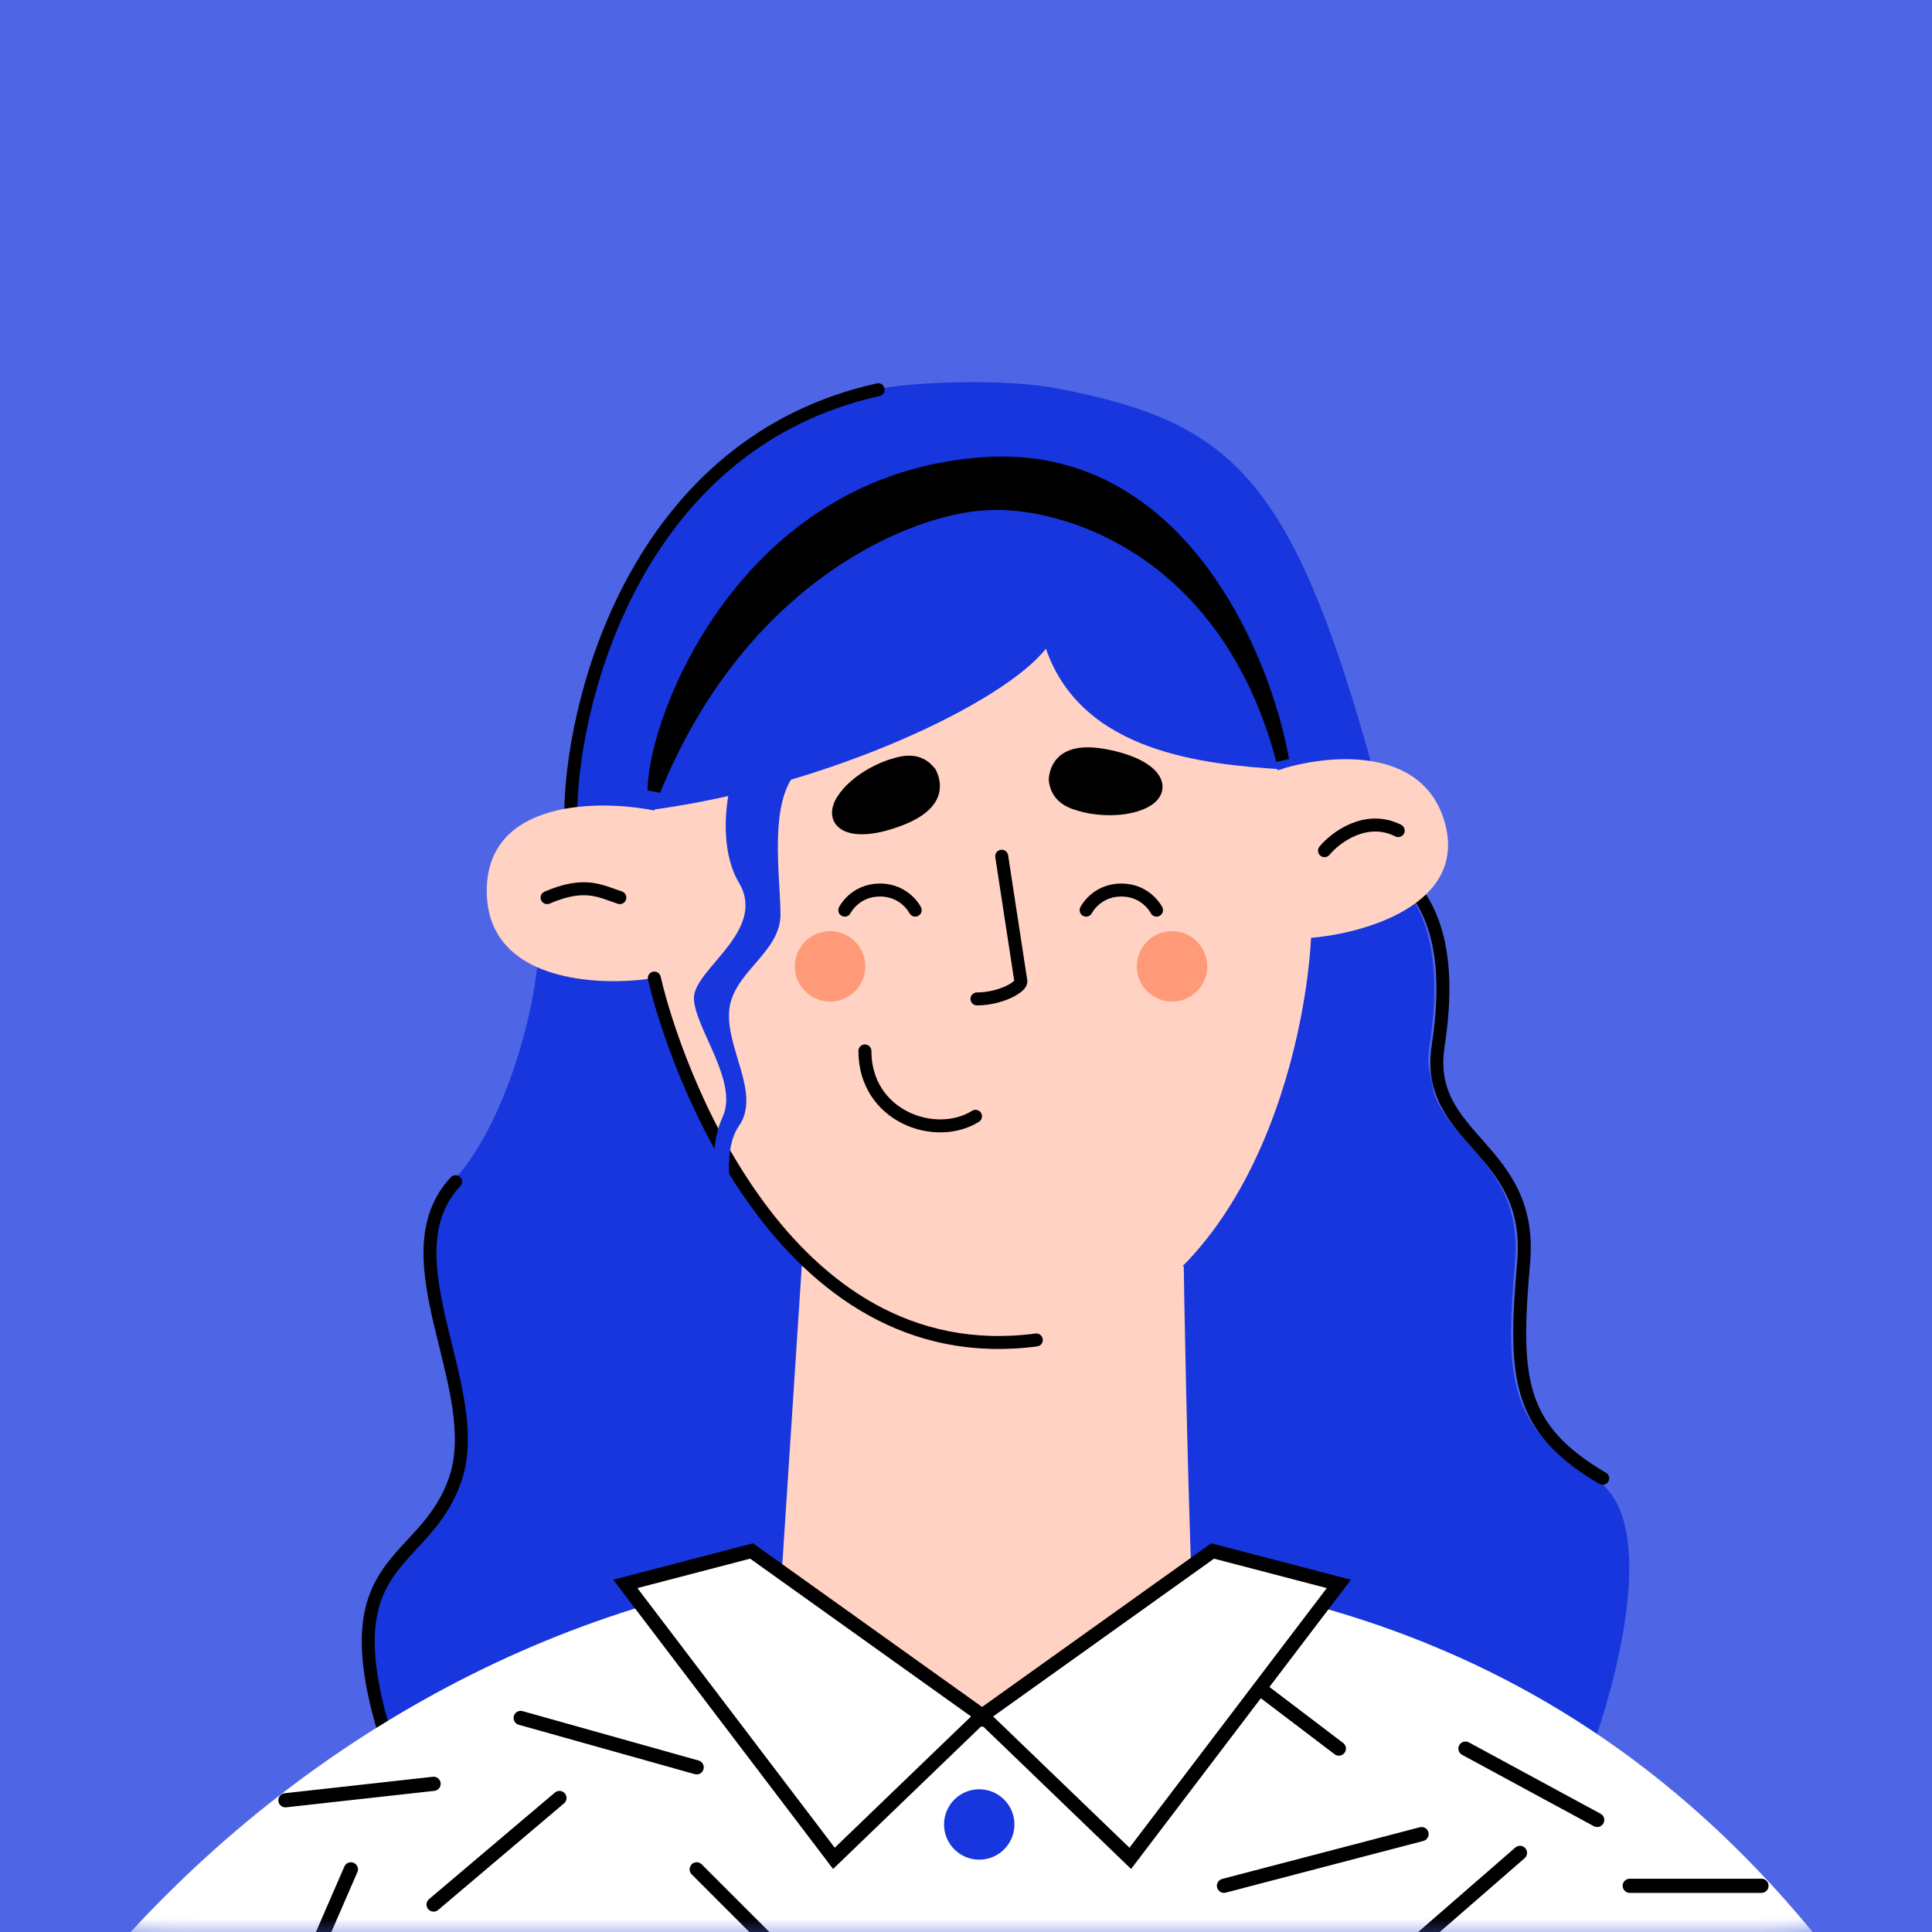
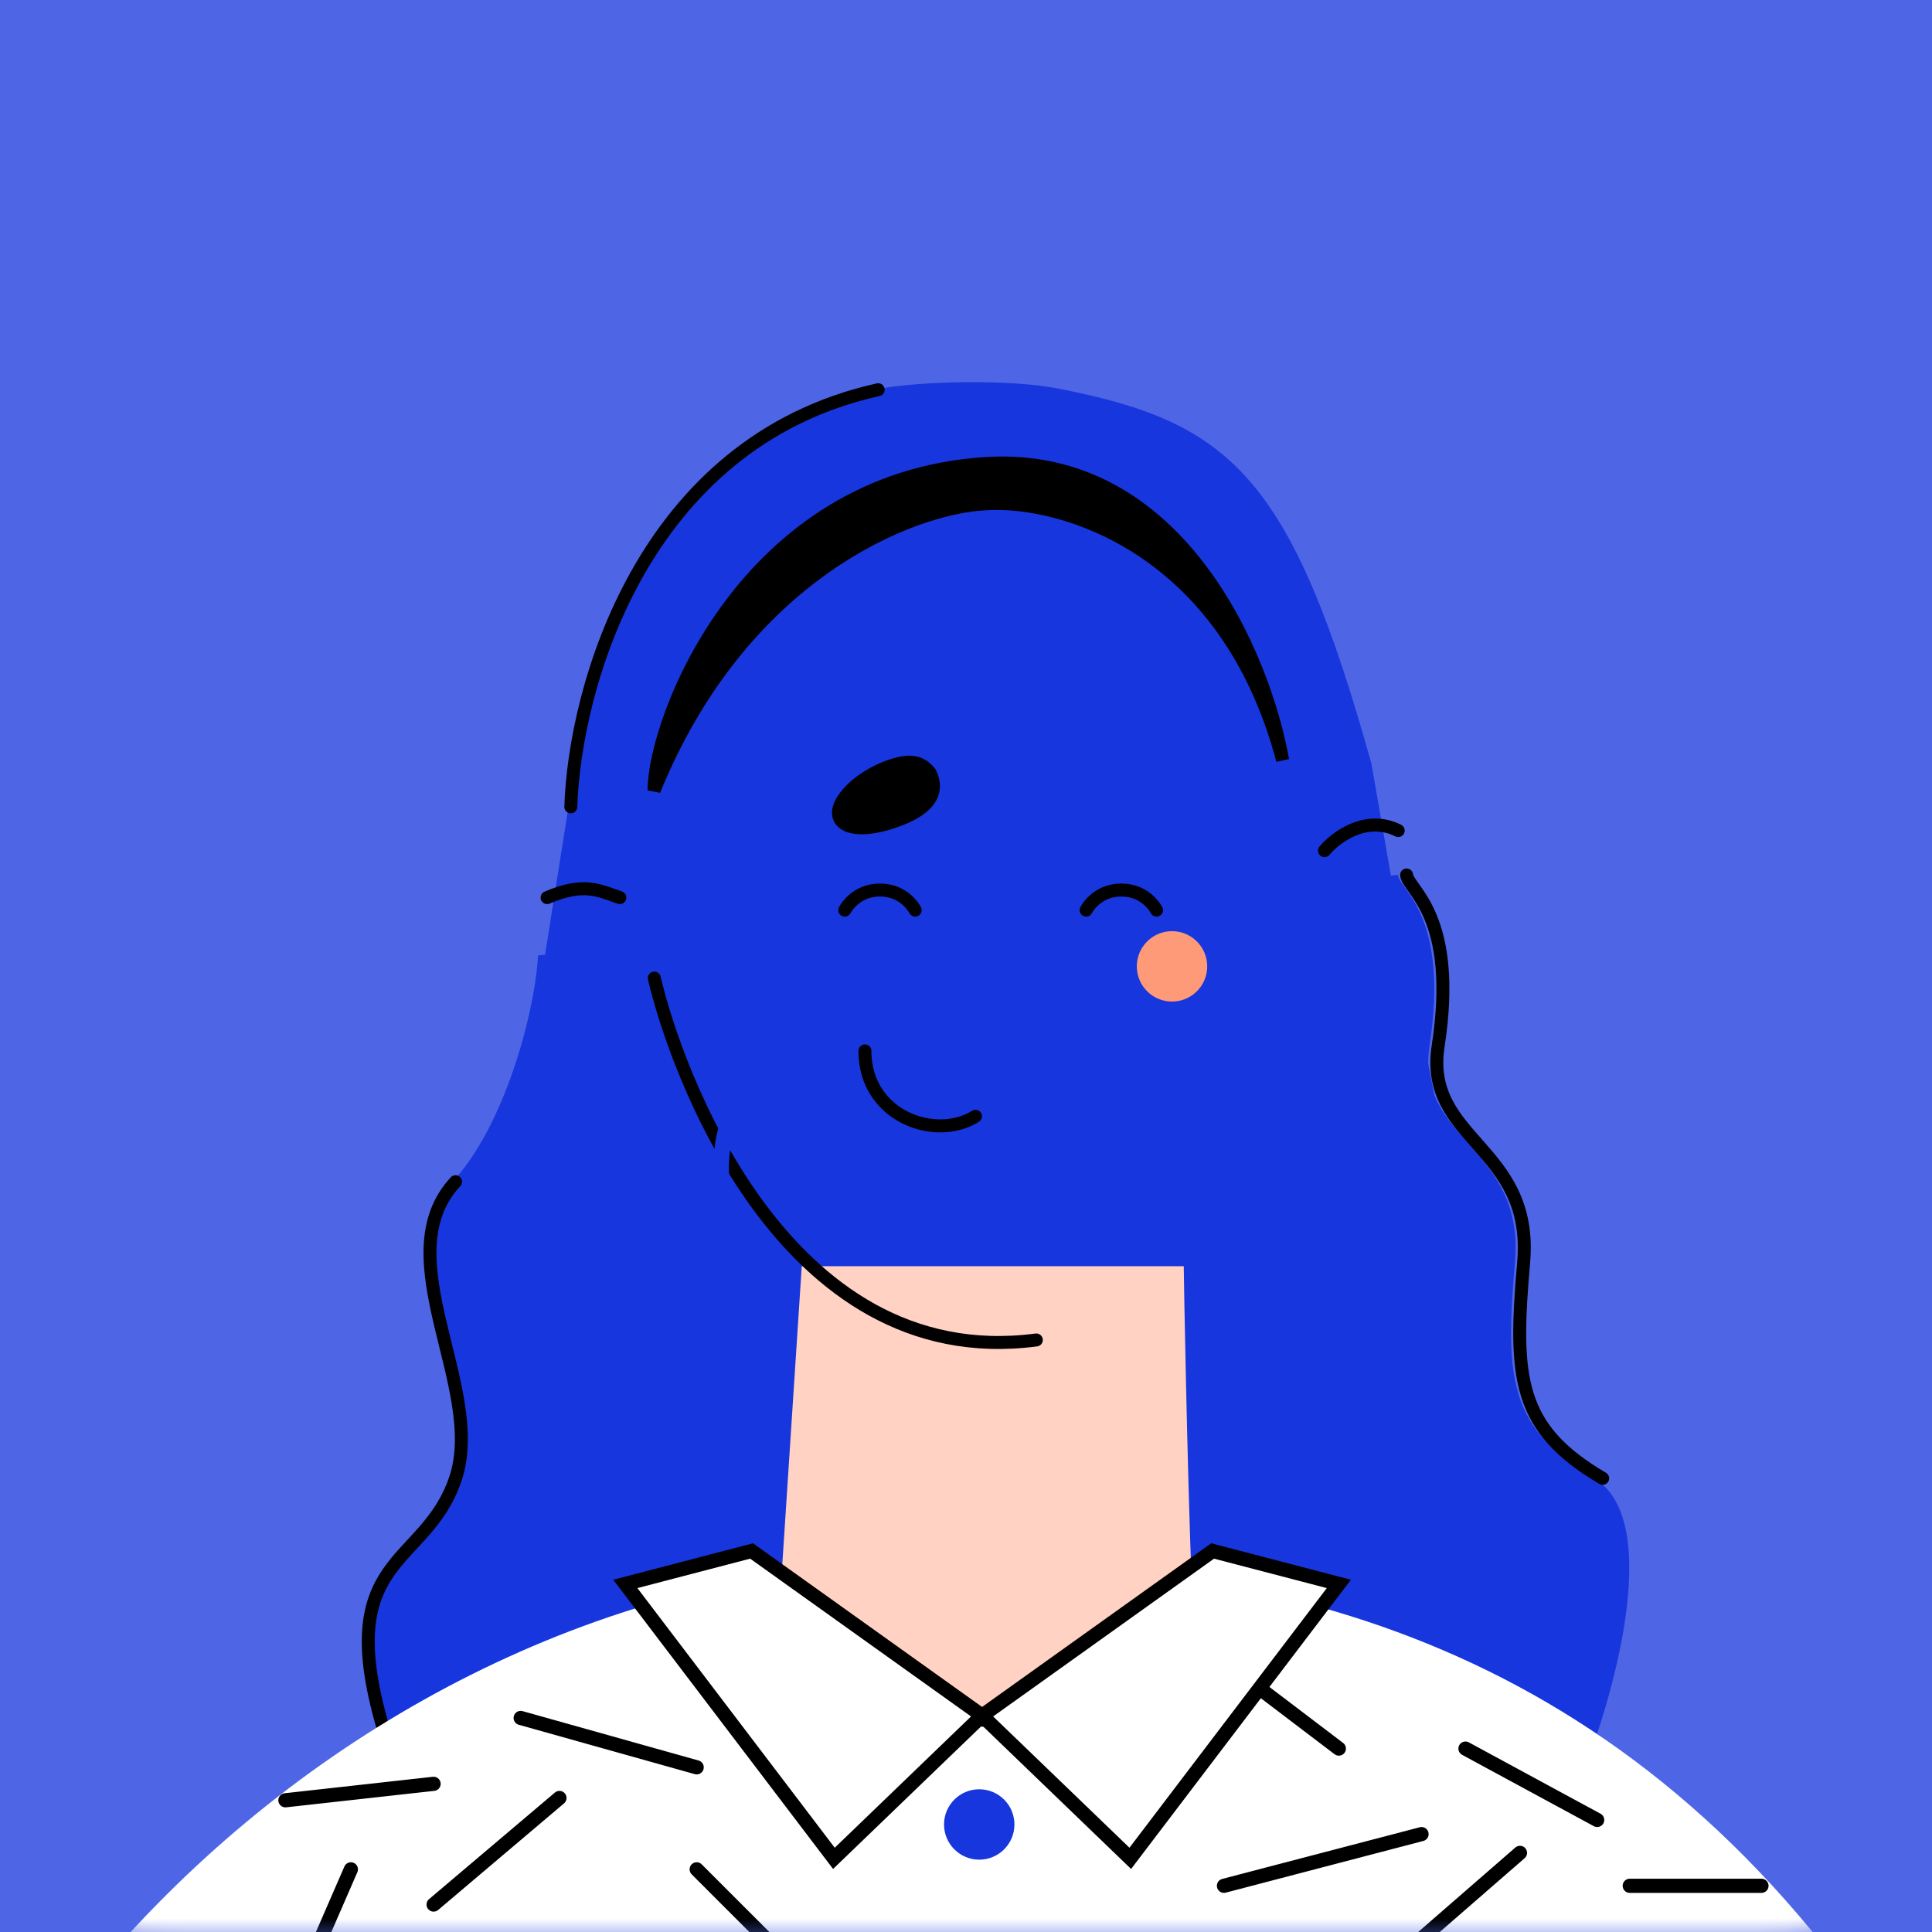
<svg xmlns="http://www.w3.org/2000/svg" width="73" height="73" viewBox="0 0 73 73" fill="none">
  <rect x="0" y="0" width="73" height="73" fill="#333333" stroke="none" />
  <g clip-path="url(#clip0_8038_7148)">
    <rect width="73.339" height="73.339" transform="matrix(-1 0 0 1 73.339 0)" fill="#4E66E5" />
    <mask id="mask0_8038_7148" style="mask-type:alpha" maskUnits="userSpaceOnUse" x="0" y="0" width="74" height="74">
      <rect width="73.339" height="73.339" rx="6.636" transform="matrix(-1 0 0 1 73.339 0)" fill="#4E66E5" />
    </mask>
    <g mask="url(#mask0_8038_7148)">
      <path d="M59.089 67.953C58.887 66.13 53.591 37.715 52.831 34.676L51.818 28.852C48.78 17.963 46.501 15.936 39.917 14.67C38.144 14.33 34.914 14.397 33.333 14.67C25.989 15.937 22.444 23.534 21.938 27.586L15.354 69.219C16.062 69.249 17.34 69.289 19.152 69.328V67.953L20.165 69.349C23.533 69.414 28.146 69.349 34.346 69.349C40.023 69.349 52.736 69.587 55.291 69.119L55.544 67.447L56.304 68.915C57.851 68.571 58.733 68.213 59.089 67.953Z" fill="#1736DD" />
      <path d="M17.1 44.649C19.048 42.562 20.203 38.316 20.33 36.099L52.819 33.06C52.883 33.63 54.773 34.58 54.014 39.52C53.464 43.092 57.623 43.319 57.243 47.689C56.864 52.059 56.999 53.959 60.229 55.859C62.813 57.379 61.052 63.839 59.849 66.879C45.916 68.716 16.112 71.021 14.44 65.549C12.35 58.709 15.96 59.279 17.1 55.859C18.24 52.439 14.44 47.499 17.1 44.649Z" fill="#1736DD" />
      <path d="M17.213 44.65C14.553 47.499 18.353 52.439 17.213 55.859C16.073 59.279 12.463 58.709 14.553 65.549M60.557 55.859C57.327 53.959 57.191 52.059 57.571 47.69C57.951 43.319 53.791 43.093 54.341 39.52C55.101 34.58 53.21 33.63 53.147 33.06M21.568 30.486C21.706 26.062 24.223 16.715 33.182 14.725" stroke="black" stroke-width="0.489" stroke-linecap="round" />
      <path fill-rule="evenodd" clip-rule="evenodd" d="M59.519 147.614C69.601 145.977 69.778 133.952 68.606 128.145L68.599 128.027C84.222 112.187 82.118 92.994 71.338 76.845C61.42 61.988 48.273 58.985 35.612 58.985C13.223 58.986 -6.059 78.725 -6.695 100.544C-7.054 112.893 -2.29 122.142 3.335 128.347L3.354 128.675C3.325 133.744 3.54 144.781 11.691 147.414C21.879 150.705 46.916 149.66 59.519 147.614ZM52.965 120.86L58.699 133.629L51.364 137.314L48.544 126.113L52.965 120.86ZM23.355 125.219L17.962 121.139C17.033 124.495 16.123 128.85 15.883 133.22L22.62 136.012L22.652 136.998C22.639 136.663 22.628 136.334 22.62 136.012C22.449 129.637 23.135 126.028 23.878 124.204L23.355 125.219Z" fill="white" />
      <path d="M17.962 121.139L23.355 125.219L23.878 124.204C23.135 126.028 22.449 129.637 22.62 136.012L15.883 133.22C16.123 128.85 17.033 124.495 17.962 121.139Z" fill="white" />
      <path d="M58.699 133.629L51.364 137.314L48.544 126.113L52.965 120.86L58.699 133.629Z" fill="white" />
      <path d="M45.029 59.849C44.861 55.544 44.728 48.249 44.728 47.844H30.294L29.534 59.492C29.534 59.492 30.78 64.979 36.48 64.979C43.74 64.979 45.029 59.849 45.029 59.849Z" fill="#FFD2C3" />
      <path d="M29.64 59.469C29.893 61.179 31.654 64.675 36.669 64.979C41.685 65.283 44.523 61.495 45.219 59.659" stroke="black" stroke-width="0.49" />
-       <path d="M39.157 50.63C46.855 49.617 49.286 40.078 49.539 35.436C51.565 35.267 55.414 34.17 54.604 31.131C53.794 28.093 50.046 28.515 48.273 29.105L47.514 26.067C43.867 23.636 38.228 23.872 35.865 24.294C35.865 24.294 34.092 22.774 33.586 20.496C33.458 19.919 33.586 24.294 33.586 24.294C29.737 24.294 26.242 26.151 24.976 27.08L24.723 30.625C22.613 30.203 18.392 30.219 18.392 33.663C18.392 37.107 22.613 37.293 24.723 36.955C25.483 40.247 29.534 51.896 39.157 50.63Z" fill="#FFD2C3" />
      <path d="M39.157 50.63C29.534 51.897 25.483 40.248 24.723 36.956" stroke="black" stroke-width="0.49" stroke-linecap="round" stroke-linejoin="round" />
-       <path d="M37.849 32.352L38.574 37.084C38.574 37.313 37.769 37.744 36.915 37.744" stroke="black" stroke-width="0.49" stroke-linecap="round" stroke-linejoin="round" />
      <path d="M50.046 32.142C50.468 31.636 51.616 30.775 52.831 31.383M23.42 33.916C22.661 33.663 22.09 33.308 20.672 33.916" stroke="black" stroke-width="0.49" stroke-linecap="round" stroke-linejoin="round" />
      <path d="M34.01 30.956C35.486 30.386 35.352 29.626 35.14 29.198C34.695 28.619 34.102 28.793 33.62 28.952C33.218 29.083 32.303 29.522 31.851 30.224C31.287 31.102 32.165 31.667 34.01 30.956Z" fill="black" stroke="black" stroke-width="0.49" stroke-linecap="round" stroke-linejoin="round" />
      <path d="M31.92 34.389C31.92 34.389 32.3 33.629 33.249 33.629C34.2 33.629 34.58 34.389 34.58 34.389M41.039 34.389C41.039 34.389 41.419 33.629 42.369 33.629C43.319 33.629 43.699 34.389 43.699 34.389" stroke="black" stroke-width="0.49" stroke-linecap="round" />
-       <path d="M41.756 28.551C40.201 28.259 39.916 28.976 39.87 29.451C39.945 30.178 40.541 30.342 41.034 30.461C41.444 30.56 42.453 30.668 43.207 30.308C44.149 29.858 43.7 28.916 41.756 28.551Z" fill="black" stroke="black" stroke-width="0.49" stroke-linecap="round" stroke-linejoin="round" />
      <path d="M36.859 42.179C35.34 43.129 32.68 42.179 32.68 39.709" stroke="black" stroke-width="0.49" stroke-linecap="round" stroke-linejoin="round" />
      <path d="M39.519 24.51C40.887 28.462 45.536 28.88 48.449 29.07L47.119 22.989C45.473 20.583 40.887 15.997 35.719 16.909C30.552 17.821 26.22 23.243 24.7 25.84V30.589C31.387 29.677 37.936 26.536 39.519 24.51Z" fill="#1736DD" />
      <path d="M27.916 33.345C27.043 31.891 27.421 29.129 28.31 28.119C28.713 28.281 31.179 28.197 30.209 29.069C28.998 30.16 29.49 33.103 29.49 34.556C29.49 36.01 27.673 36.737 27.552 38.19C27.431 39.644 28.764 41.34 27.916 42.551C27.237 43.52 27.633 45.62 27.916 46.549C26.947 45.338 26.704 43.52 27.31 42.188C27.916 40.855 26.22 38.796 26.22 37.706C26.22 36.616 29.006 35.162 27.916 33.345Z" fill="#1736DD" />
      <path d="M19.673 64.912L26.324 66.778M21.139 67.936L16.383 71.963M10.784 68.023L16.383 67.401M13.258 70.632L11.184 75.402M26.324 70.632L29.849 74.158M50.588 66.07L47.699 63.875M55.372 66.07L60.349 68.766M57.432 70.01L52.662 74.158M61.579 71.254H66.557M46.247 71.254L53.713 69.301" stroke="black" stroke-width="0.535" stroke-linecap="round" />
      <path d="M45.818 58.603L37.108 64.825L42.707 70.217L50.588 59.848L45.818 58.603Z" fill="white" stroke="black" stroke-width="0.535" stroke-linecap="round" />
      <path d="M28.398 58.603L37.108 64.825L31.509 70.217L23.628 59.848L28.398 58.603Z" fill="white" stroke="black" stroke-width="0.535" stroke-linecap="round" />
      <circle cx="37" cy="68.937" r="1.33" fill="#1736DD" />
      <circle cx="44.284" cy="36.514" r="1.33" fill="#FF9A79" />
-       <circle cx="31.364" cy="36.514" r="1.33" fill="#FF9A79" />
      <path d="M24.714 29.864C28.058 21.656 34.467 19.161 37.254 19.035C40.104 18.845 46.336 20.668 48.464 28.724C47.767 24.798 44.55 17.058 37.254 17.514C28.134 18.084 24.714 27.204 24.714 29.864Z" fill="black" stroke="black" stroke-width="0.49" />
    </g>
  </g>
  <defs>
    <clipPath id="clip0_8038_7148">
      <rect width="73" height="73" fill="white" />
    </clipPath>
  </defs>
</svg>